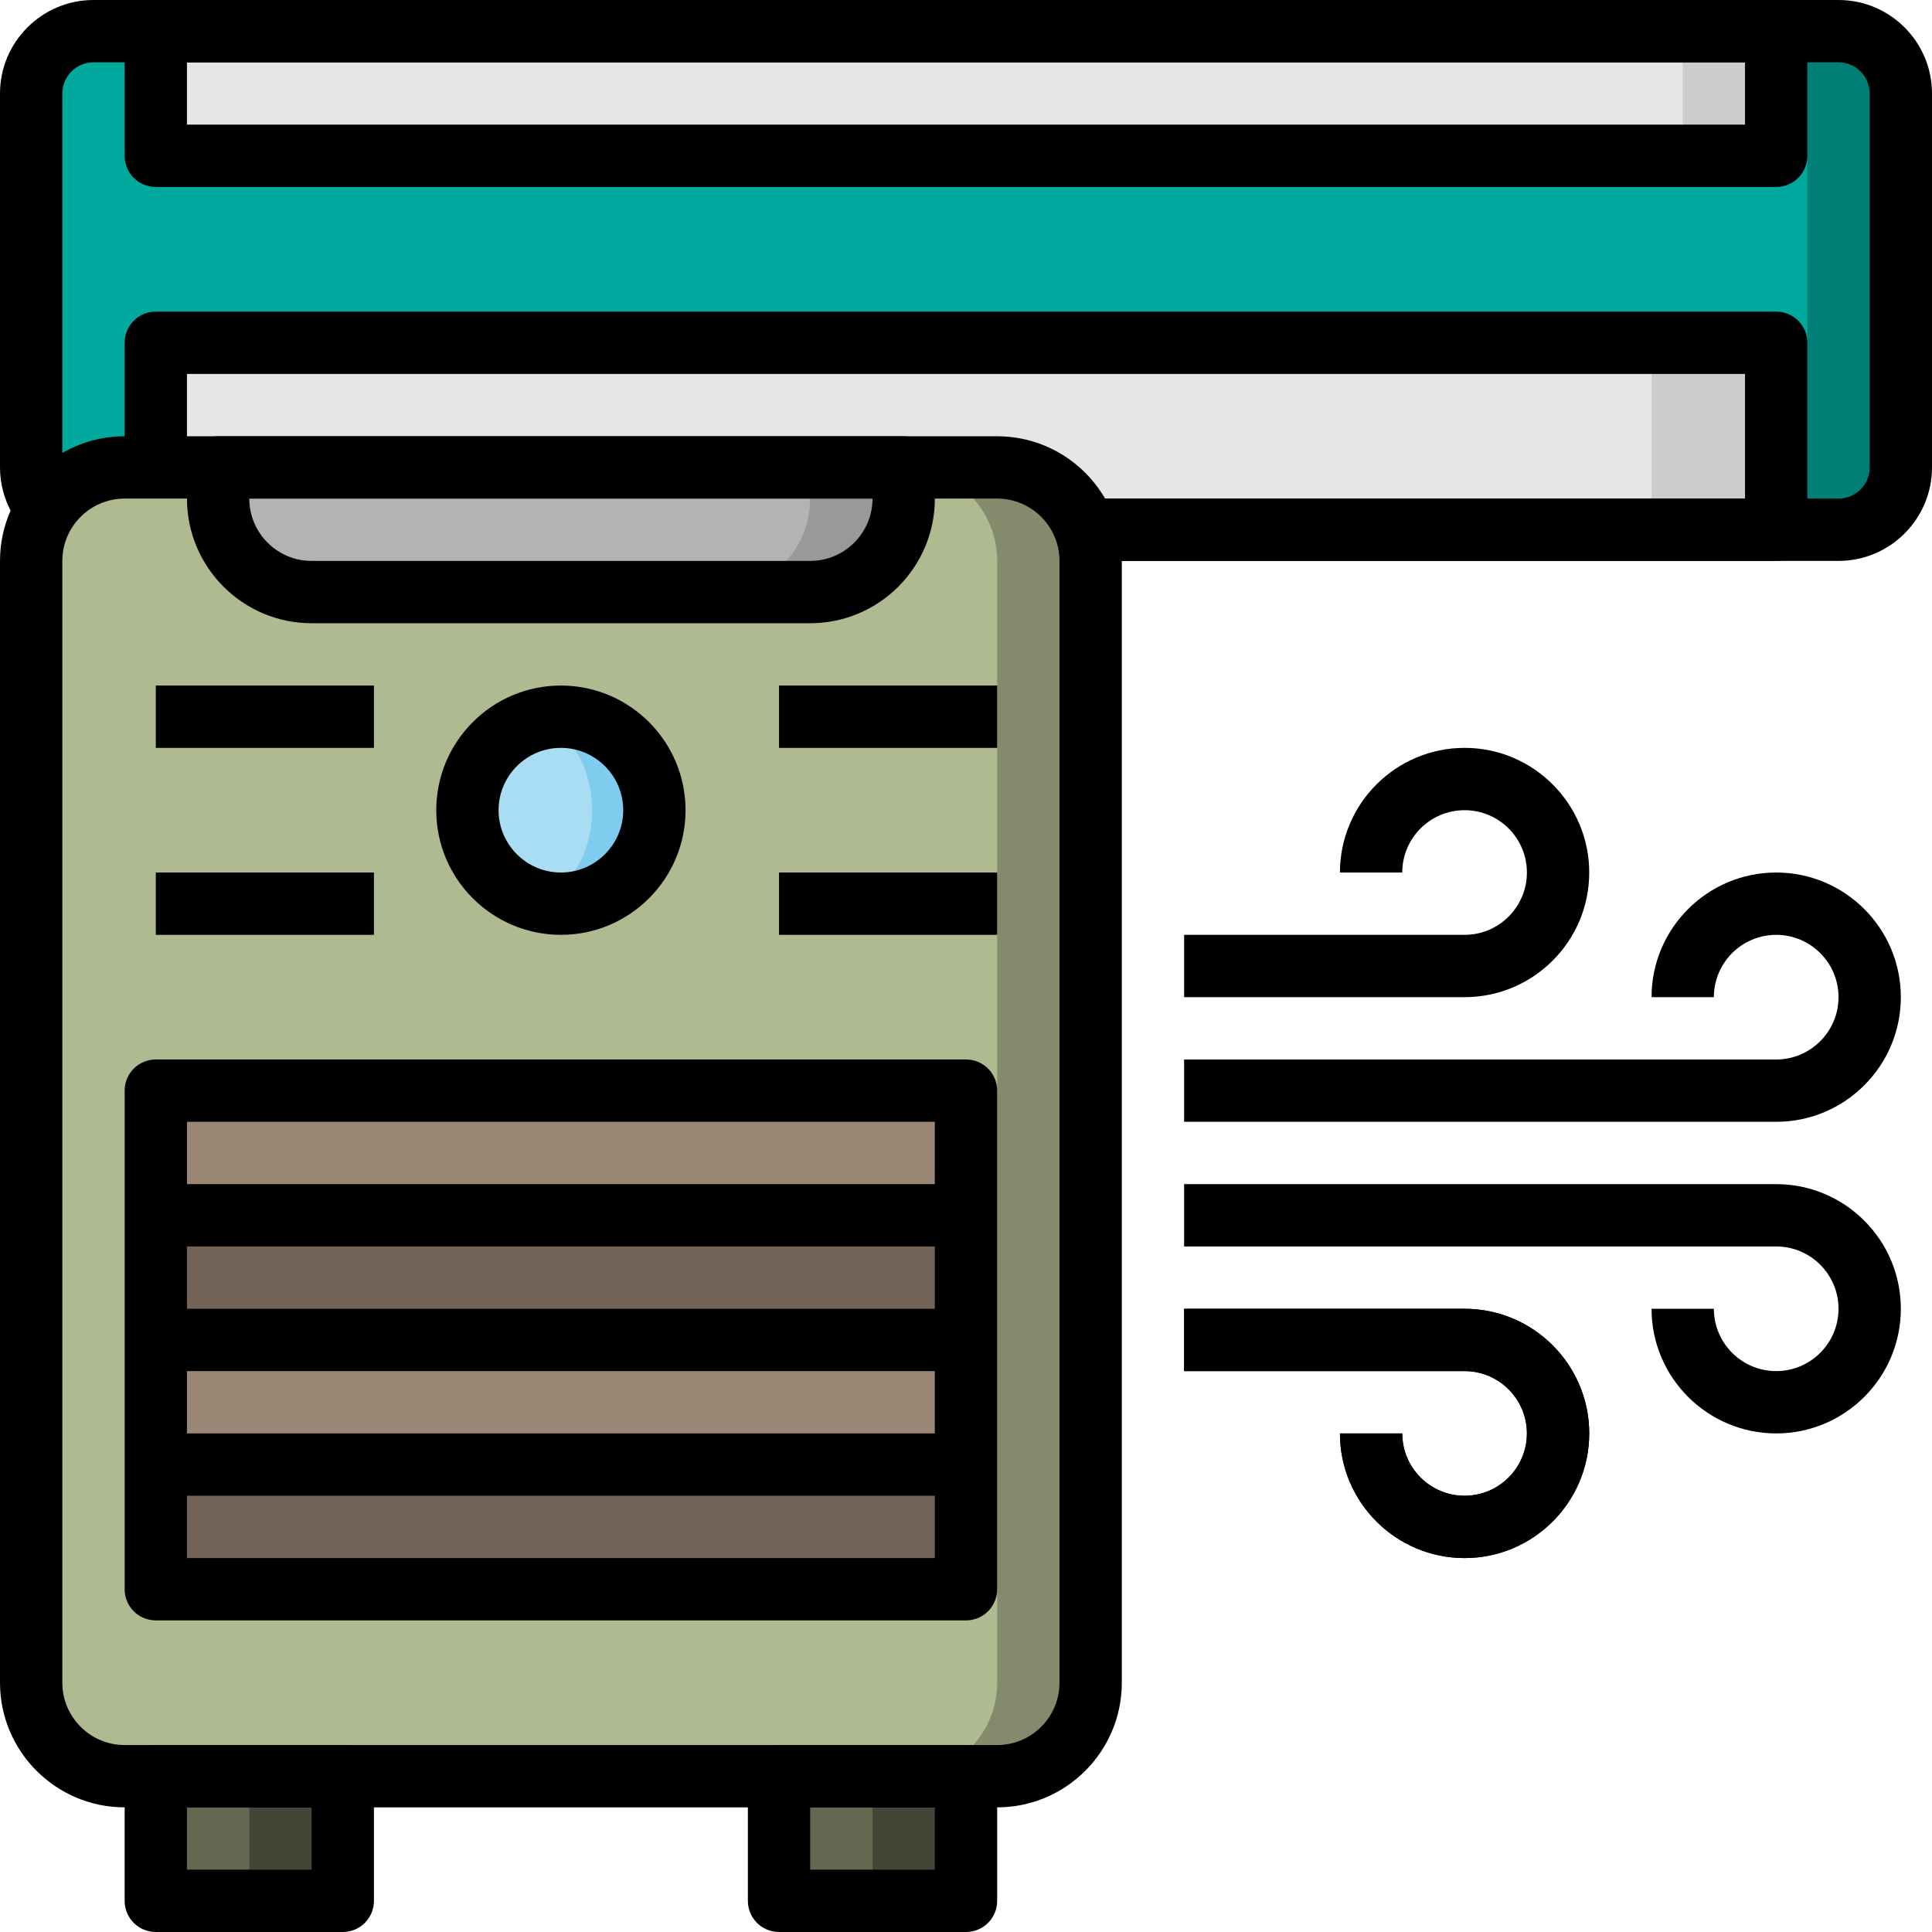
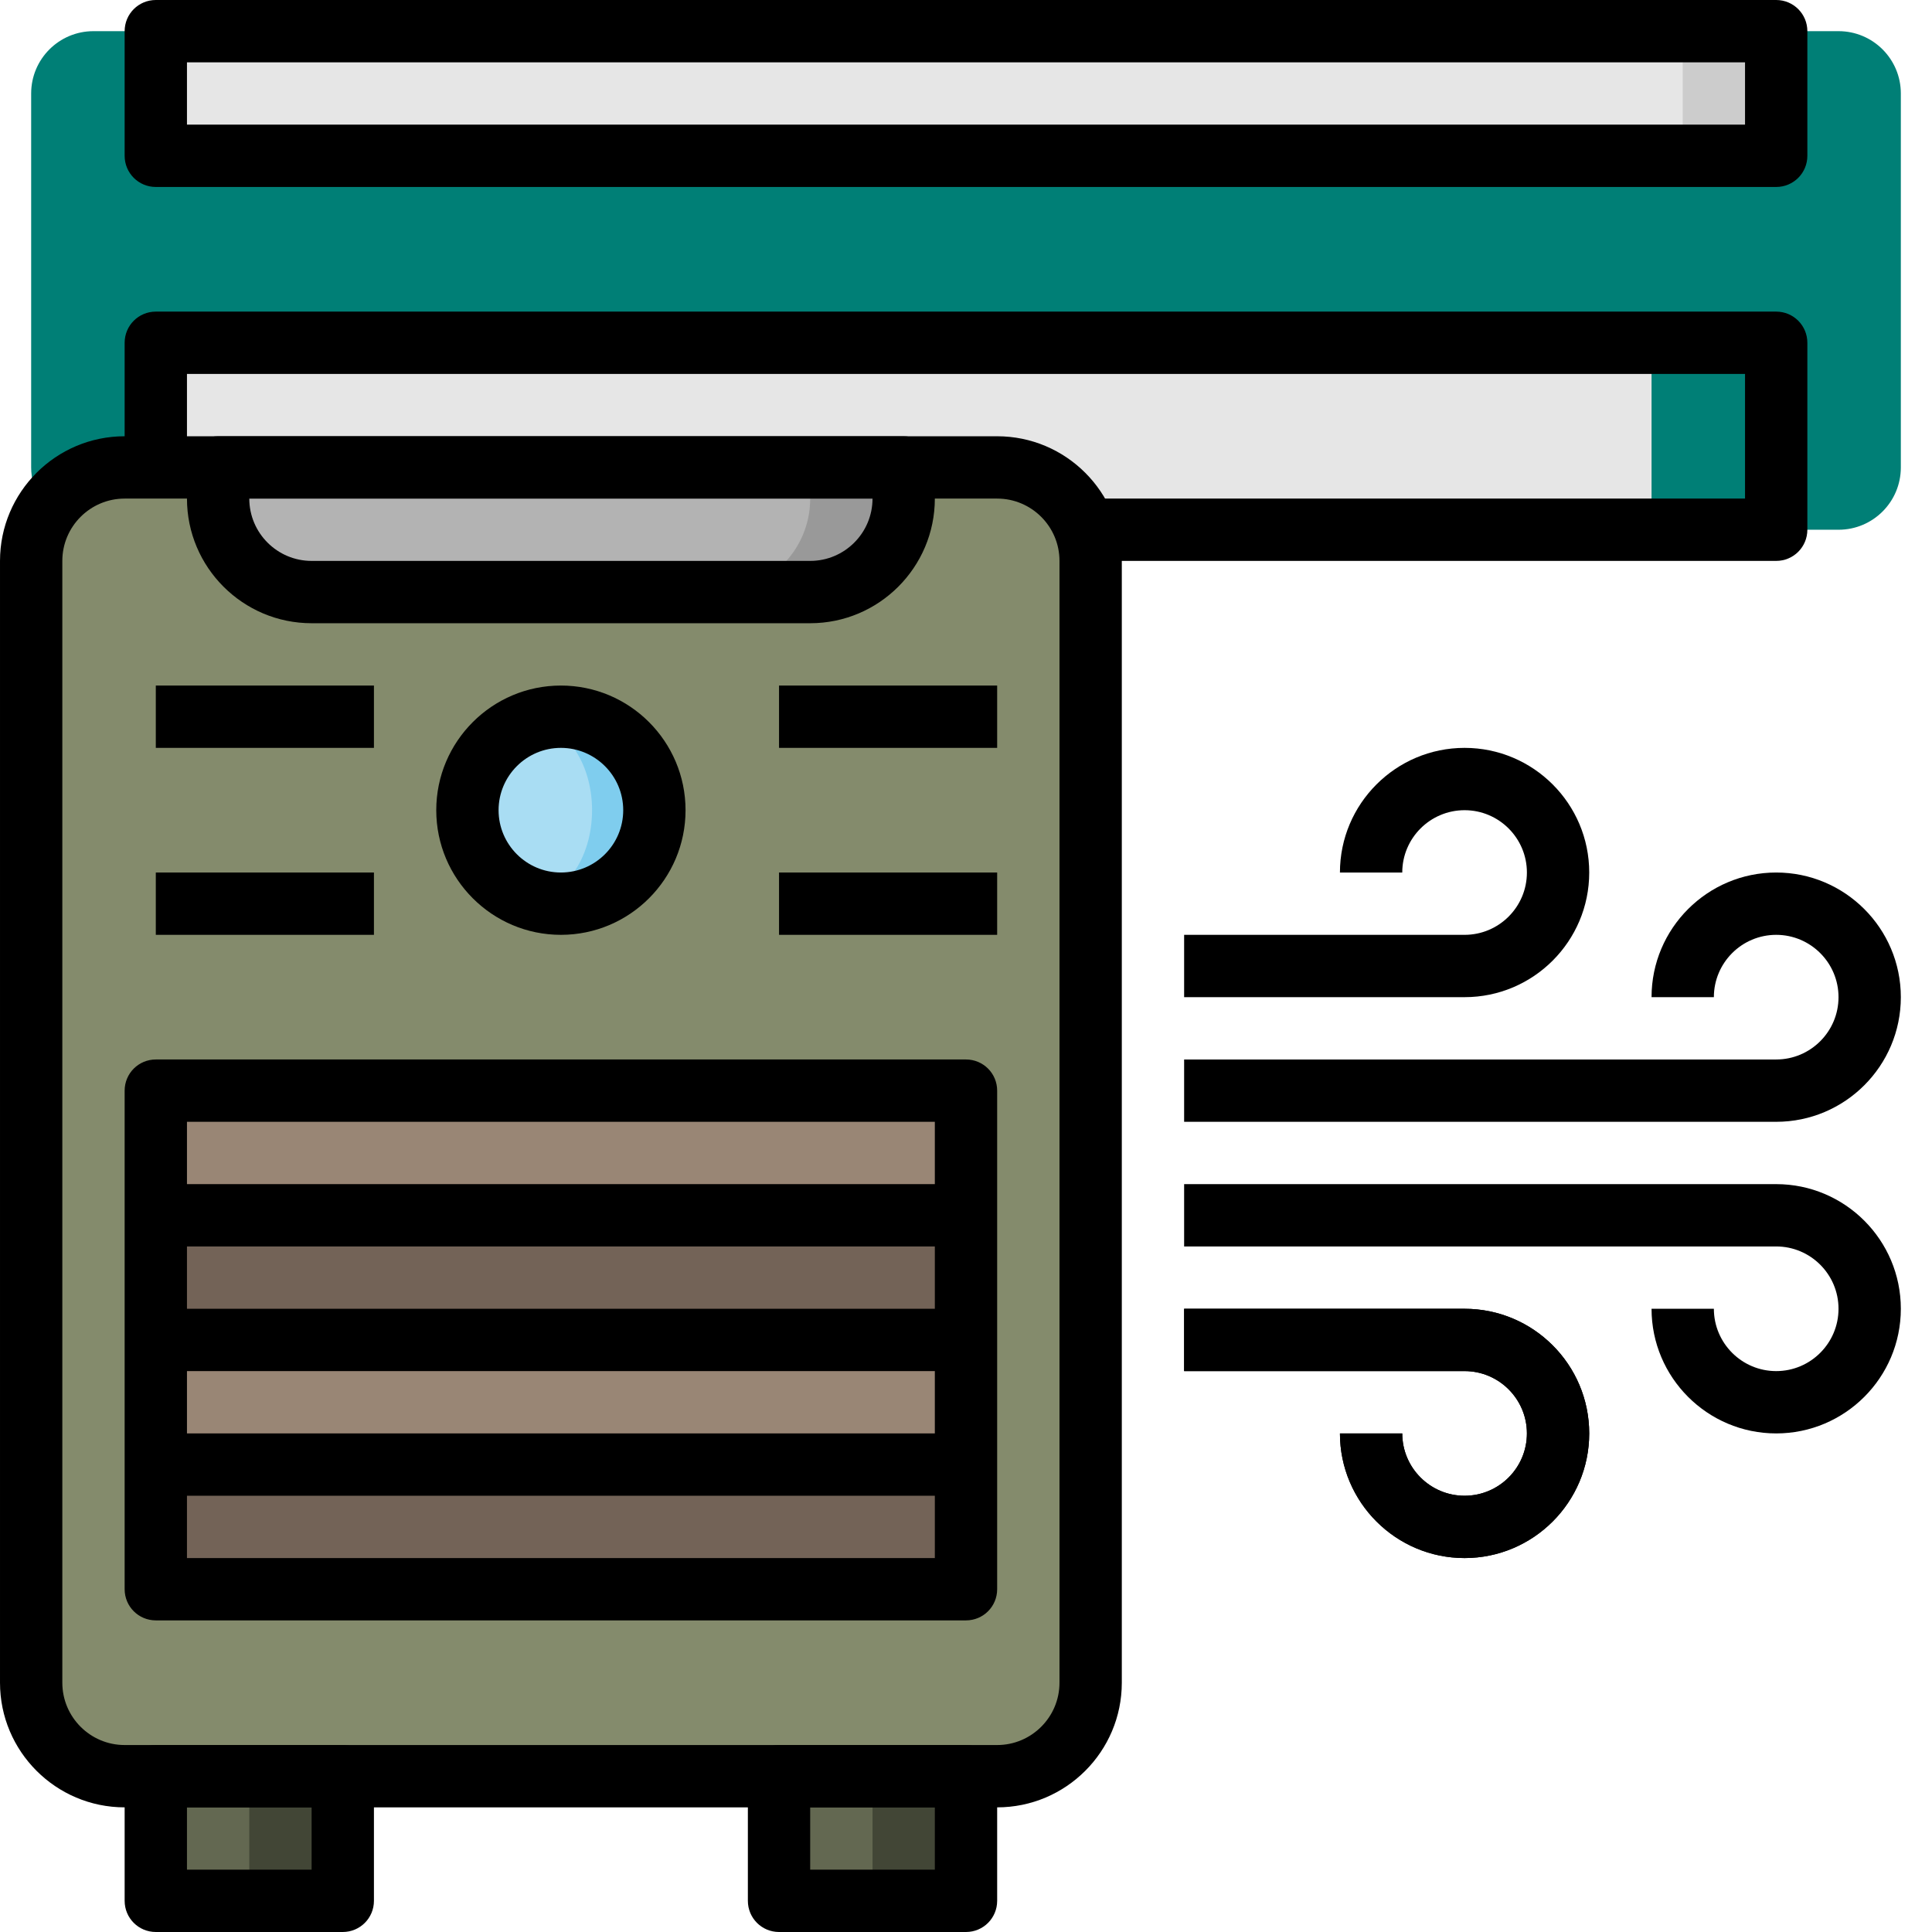
<svg xmlns="http://www.w3.org/2000/svg" height="496pt" viewBox="0 0 496 496" width="496pt">
  <path d="m16 133.855c-4.785-2.766-8-7.934-8-13.855v-96c0-8.84 7.16-16 16-16h448c8.84 0 16 7.16 16 16v96c0 8.84-7.16 16-16 16h-456zm0 0" fill="#007f76" />
-   <path d="m464 120v-96c0-8.84-7.16-16-16-16h-424c-8.84 0-16 7.16-16 16v96c0 5.922 3.215 11.09 8 13.855v2.145h432c8.84 0 16-7.16 16-16zm0 0" fill="#00a99d" />
-   <path d="m40 88h416v48h-416zm0 0" fill="#ccc" />
  <path d="m40 88v48h384v-48zm0 0" fill="#e6e6e6" />
  <path d="m256 456h-224c-13.258 0-24-10.742-24-24v-288c0-13.258 10.742-24 24-24h224c13.258 0 24 10.742 24 24v288c0 13.258-10.742 24-24 24zm0 0" fill="#848b6c" />
-   <path d="m256 432v-288c0-13.258-10.742-24-24-24h-200c-13.258 0-24 10.742-24 24v288c0 13.258 10.742 24 24 24h200c13.258 0 24-10.742 24-24zm0 0" fill="#b0ba90" />
  <path d="m168 208c0 13.254-10.746 24-24 24s-24-10.746-24-24 10.746-24 24-24 24 10.746 24 24zm0 0" fill="#7fcdee" />
  <path d="m152 208c0-12.441-7.164-22.527-16-22.527s-16 10.086-16 22.527 7.164 22.527 16 22.527 16-10.086 16-22.527zm0 0" fill="#a9ddf3" />
  <path d="m40 8h416v32h-416zm0 0" fill="#ccc" />
  <path d="m40 8h392v32h-392zm0 0" fill="#e6e6e6" />
  <path d="m200 456h48v32h-48zm0 0" fill="#424636" />
  <path d="m200 456h24v32h-24zm0 0" fill="#636851" />
  <path d="m40 456h48v32h-48zm0 0" fill="#424636" />
  <path d="m40 456h24v32h-24zm0 0" fill="#636851" />
  <path d="m40 280h208v32h-208zm0 0" fill="#998675" />
  <path d="m40 312h208v32h-208zm0 0" fill="#736357" />
  <path d="m40 344h208v32h-208zm0 0" fill="#998675" />
  <path d="m40 376h208v32h-208zm0 0" fill="#736357" />
  <path d="m208 152h-128c-13.258 0-24-10.742-24-24v-8h176v8c0 13.258-10.742 24-24 24zm0 0" fill="#999" />
  <path d="m208 128v-8h-152v8c0 13.258 10.742 24 24 24h104c13.258 0 24-10.742 24-24zm0 0" fill="#b3b3b3" />
  <path d="m256 464h-224c-17.648 0-32-14.352-32-32v-288c0-17.648 14.352-32 32-32h224c17.648 0 32 14.352 32 32v288c0 17.648-14.352 32-32 32zm-224-336c-8.824 0-16 7.176-16 16v288c0 8.824 7.176 16 16 16h224c8.824 0 16-7.176 16-16v-288c0-8.824-7.176-16-16-16zm0 0" />
  <path d="m248 416h-208c-4.426 0-8-3.574-8-8v-128c0-4.426 3.574-8 8-8h208c4.426 0 8 3.574 8 8v128c0 4.426-3.574 8-8 8zm-200-16h192v-112h-192zm0 0" />
  <path d="m40 304h208v16h-208zm0 0" />
  <path d="m40 336h208v16h-208zm0 0" />
  <path d="m40 368h208v16h-208zm0 0" />
  <path d="m208 160h-128c-17.648 0-32-14.352-32-32v-8c0-4.426 3.574-8 8-8h176c4.426 0 8 3.574 8 8v8c0 17.648-14.352 32-32 32zm-144-32c0 8.824 7.176 16 16 16h128c8.824 0 16-7.176 16-16zm0 0" />
  <path d="m144 240c-17.648 0-32-14.352-32-32s14.352-32 32-32 32 14.352 32 32-14.352 32-32 32zm0-48c-8.824 0-16 7.176-16 16s7.176 16 16 16 16-7.176 16-16-7.176-16-16-16zm0 0" />
  <path d="m88 496h-48c-4.426 0-8-3.574-8-8v-32c0-4.426 3.574-8 8-8h48c4.426 0 8 3.574 8 8v32c0 4.426-3.574 8-8 8zm-40-16h32v-16h-32zm0 0" />
  <path d="m248 496h-48c-4.426 0-8-3.574-8-8v-32c0-4.426 3.574-8 8-8h48c4.426 0 8 3.574 8 8v32c0 4.426-3.574 8-8 8zm-40-16h32v-16h-32zm0 0" />
  <path d="m40 176h56v16h-56zm0 0" />
  <path d="m40 224h56v16h-56zm0 0" />
  <path d="m200 176h56v16h-56zm0 0" />
  <path d="m200 224h56v16h-56zm0 0" />
-   <path d="m472 144h-192v-16h192c4.414 0 8-3.586 8-8v-96c0-4.414-3.586-8-8-8h-448c-4.414 0-8 3.586-8 8v96c0 2.848 1.527 5.504 4.008 6.938l-8.016 13.84c-7.398-4.273-11.992-12.242-11.992-20.777v-96c0-13.23 10.77-24 24-24h448c13.23 0 24 10.77 24 24v96c0 13.23-10.77 24-24 24zm0 0" />
  <path d="m456 48h-416c-4.426 0-8-3.574-8-8v-32c0-4.426 3.574-8 8-8h416c4.426 0 8 3.574 8 8v32c0 4.426-3.574 8-8 8zm-408-16h400v-16h-400zm0 0" />
  <path d="m456 144h-176v-16h168v-32h-400v24h-16v-32c0-4.426 3.574-8 8-8h416c4.426 0 8 3.574 8 8v48c0 4.426-3.574 8-8 8zm0 0" />
  <path d="m376 256h-72v-16h72c8.824 0 16-7.176 16-16s-7.176-16-16-16-16 7.176-16 16h-16c0-17.648 14.352-32 32-32s32 14.352 32 32-14.352 32-32 32zm0 0" />
  <path d="m456 288h-152v-16h152c8.824 0 16-7.176 16-16s-7.176-16-16-16-16 7.176-16 16h-16c0-17.648 14.352-32 32-32s32 14.352 32 32-14.352 32-32 32zm0 0" />
  <path d="m376 400c-17.648 0-32-14.352-32-32h16c0 8.824 7.176 16 16 16s16-7.176 16-16-7.176-16-16-16h-72v-16h72c17.648 0 32 14.352 32 32s-14.352 32-32 32zm0 0" />
  <path d="m376 400c-17.648 0-32-14.352-32-32h16c0 8.824 7.176 16 16 16s16-7.176 16-16-7.176-16-16-16h-72v-16h72c17.648 0 32 14.352 32 32s-14.352 32-32 32zm0 0" />
  <path d="m456 368c-17.648 0-32-14.352-32-32h16c0 8.824 7.176 16 16 16s16-7.176 16-16-7.176-16-16-16h-152v-16h152c17.648 0 32 14.352 32 32s-14.352 32-32 32zm0 0" />
</svg>